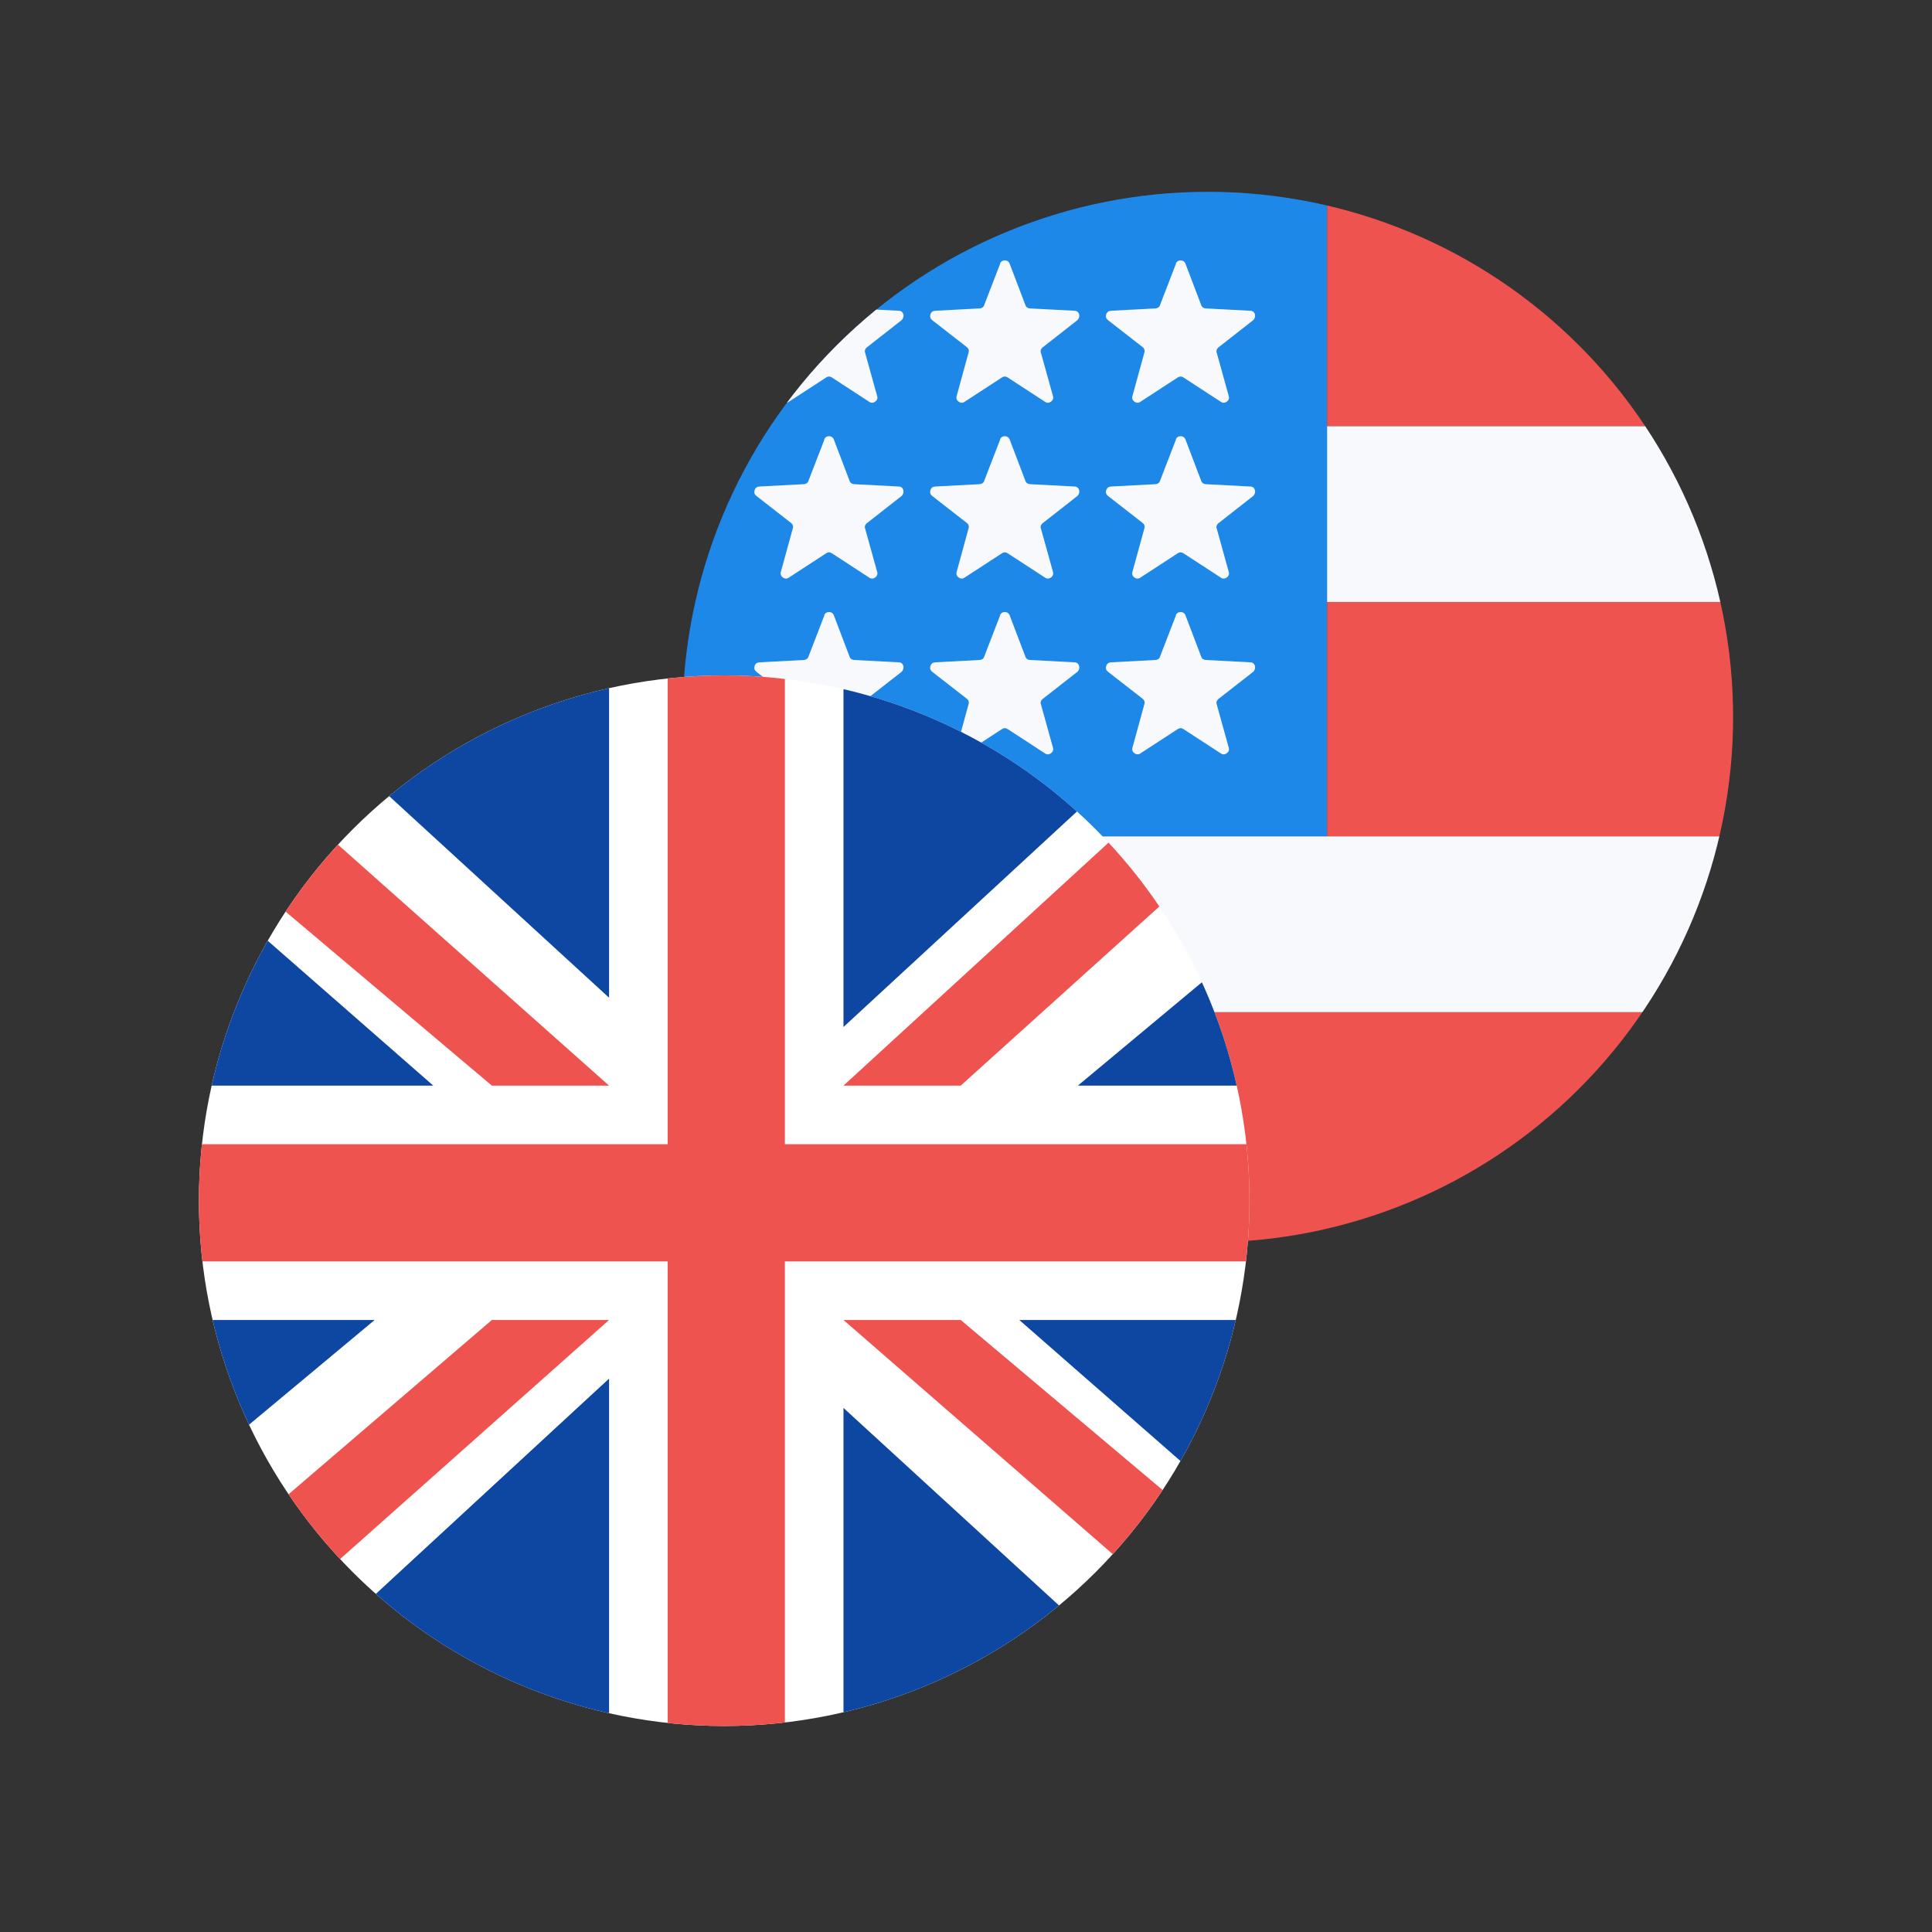
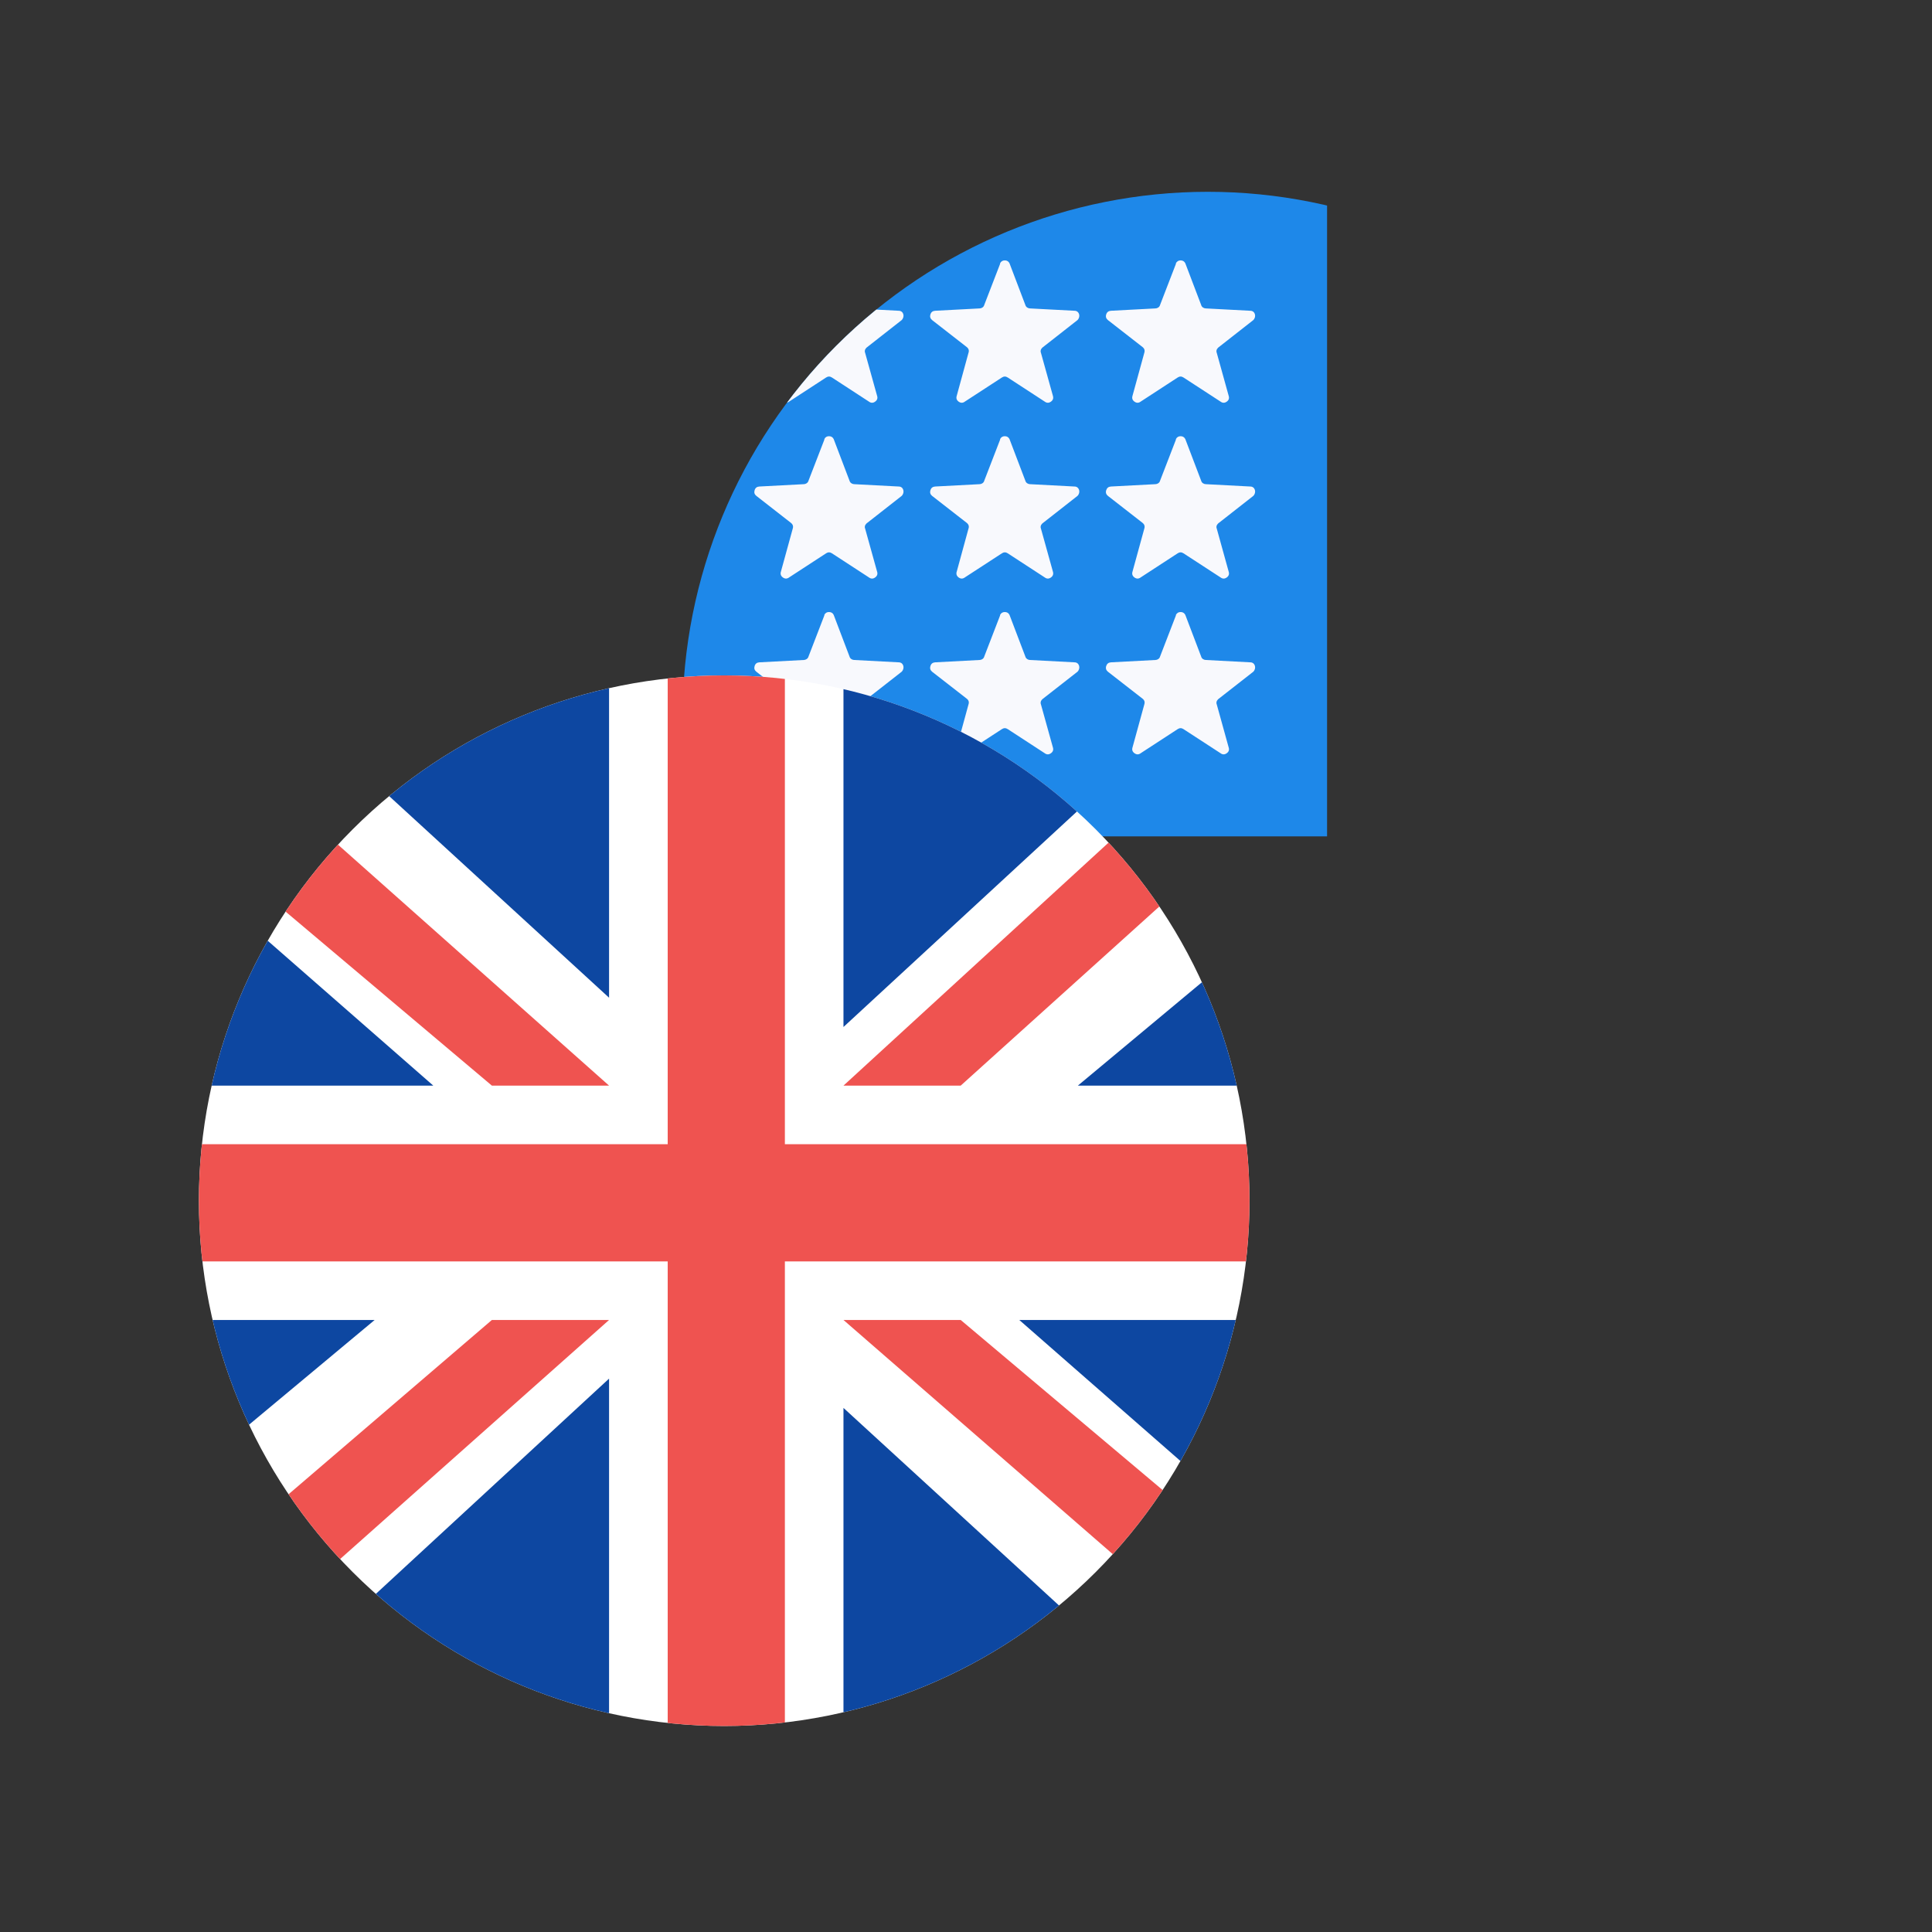
<svg xmlns="http://www.w3.org/2000/svg" width="180" zoomAndPan="magnify" viewBox="0 0 135 135" height="180" preserveAspectRatio="xMidYMid meet" version="1.0">
  <rect x="0" y="0" width="135" height="135" fill="#333333" stroke="none" />
  <defs>
    <clipPath id="123b6147c1">
      <path d="M 47.691 13.402 L 93 13.402 L 93 59 L 47.691 59 Z M 47.691 13.402 " clip-rule="nonzero" />
    </clipPath>
    <clipPath id="b4e7e1c07d">
      <path d="M 47.691 50.105 C 47.691 59.84 51.559 69.18 58.441 76.062 C 65.324 82.945 74.66 86.812 84.398 86.812 C 94.133 86.812 103.469 82.945 110.352 76.062 C 117.234 69.18 121.102 59.84 121.102 50.105 C 121.102 40.371 117.234 31.035 110.352 24.152 C 103.469 17.27 94.133 13.402 84.398 13.402 C 74.66 13.402 65.324 17.27 58.441 24.152 C 51.559 31.035 47.691 40.371 47.691 50.105 Z M 47.691 50.105 " clip-rule="nonzero" />
    </clipPath>
    <clipPath id="fe0e3b864a">
-       <path d="M 47.691 13.402 L 121.395 13.402 L 121.395 87 L 47.691 87 Z M 47.691 13.402 " clip-rule="nonzero" />
-     </clipPath>
+       </clipPath>
    <clipPath id="0357d20b0d">
      <path d="M 47.691 50.105 C 47.691 59.84 51.559 69.18 58.441 76.062 C 65.324 82.945 74.66 86.812 84.398 86.812 C 94.133 86.812 103.469 82.945 110.352 76.062 C 117.234 69.18 121.102 59.84 121.102 50.105 C 121.102 40.371 117.234 31.035 110.352 24.152 C 103.469 17.27 94.133 13.402 84.398 13.402 C 74.66 13.402 65.324 17.27 58.441 24.152 C 51.559 31.035 47.691 40.371 47.691 50.105 Z M 47.691 50.105 " clip-rule="nonzero" />
    </clipPath>
    <clipPath id="0d30f8cb18">
      <path d="M 47.691 29 L 121.395 29 L 121.395 71 L 47.691 71 Z M 47.691 29 " clip-rule="nonzero" />
    </clipPath>
    <clipPath id="30e567961d">
-       <path d="M 47.691 50.105 C 47.691 59.84 51.559 69.18 58.441 76.062 C 65.324 82.945 74.66 86.812 84.398 86.812 C 94.133 86.812 103.469 82.945 110.352 76.062 C 117.234 69.18 121.102 59.84 121.102 50.105 C 121.102 40.371 117.234 31.035 110.352 24.152 C 103.469 17.27 94.133 13.402 84.398 13.402 C 74.66 13.402 65.324 17.27 58.441 24.152 C 51.559 31.035 47.691 40.371 47.691 50.105 Z M 47.691 50.105 " clip-rule="nonzero" />
-     </clipPath>
+       </clipPath>
    <clipPath id="762948dfd9">
      <path d="M 52 18 L 88 18 L 88 53 L 52 53 Z M 52 18 " clip-rule="nonzero" />
    </clipPath>
    <clipPath id="a2ac9dbdab">
      <path d="M 47.691 50.105 C 47.691 59.84 51.559 69.18 58.441 76.062 C 65.324 82.945 74.66 86.812 84.398 86.812 C 94.133 86.812 103.469 82.945 110.352 76.062 C 117.234 69.18 121.102 59.84 121.102 50.105 C 121.102 40.371 117.234 31.035 110.352 24.152 C 103.469 17.27 94.133 13.402 84.398 13.402 C 74.66 13.402 65.324 17.27 58.441 24.152 C 51.559 31.035 47.691 40.371 47.691 50.105 Z M 47.691 50.105 " clip-rule="nonzero" />
    </clipPath>
    <clipPath id="fcc328786b">
      <path d="M 13.898 47.195 L 87.602 47.195 L 87.602 120.898 L 13.898 120.898 Z M 13.898 47.195 " clip-rule="nonzero" />
    </clipPath>
    <clipPath id="0ae2e9a295">
      <path d="M 13.898 83.902 C 13.898 93.637 17.766 102.973 24.648 109.855 C 31.531 116.738 40.867 120.605 50.602 120.605 C 60.34 120.605 69.676 116.738 76.559 109.855 C 83.441 102.973 87.309 93.637 87.309 83.902 C 87.309 74.164 83.441 64.828 76.559 57.945 C 69.676 51.062 60.34 47.195 50.602 47.195 C 40.867 47.195 31.531 51.062 24.648 57.945 C 17.766 64.828 13.898 74.164 13.898 83.902 Z M 13.898 83.902 " clip-rule="nonzero" />
    </clipPath>
  </defs>
  <g clip-path="url(#123b6147c1)">
    <g clip-path="url(#b4e7e1c07d)">
      <path fill="#1e88e9" d="M 47.691 13.402 L 92.73 13.402 L 92.73 58.441 L 47.691 58.441 Z M 47.691 13.402 " fill-opacity="1" fill-rule="nonzero" />
    </g>
  </g>
  <g clip-path="url(#fe0e3b864a)">
    <g clip-path="url(#0357d20b0d)">
      <path fill="#ef5350" d="M 92.73 13.402 L 92.73 29.781 L 121.395 29.781 L 121.395 13.402 Z M 92.73 42.062 L 92.73 58.441 L 121.395 58.441 L 121.395 42.062 Z M 47.691 70.727 L 47.691 87.105 L 121.395 87.105 L 121.395 70.727 Z M 47.691 70.727 " fill-opacity="1" fill-rule="nonzero" />
    </g>
  </g>
  <g clip-path="url(#0d30f8cb18)">
    <g clip-path="url(#30e567961d)">
-       <path fill="#f8f9fd" d="M 92.73 29.781 L 92.73 42.062 L 121.395 42.062 L 121.395 29.781 Z M 47.691 58.441 L 47.691 70.727 L 121.395 70.727 L 121.395 58.441 Z M 47.691 58.441 " fill-opacity="1" fill-rule="nonzero" />
-     </g>
+       </g>
  </g>
  <g clip-path="url(#762948dfd9)">
    <g clip-path="url(#a2ac9dbdab)">
      <path fill="#f8f9fd" d="M 57.602 18.395 C 57.668 18.262 57.777 18.195 57.926 18.195 C 58.078 18.195 58.188 18.262 58.254 18.395 L 59.359 21.305 C 59.402 21.469 59.566 21.551 59.688 21.551 L 62.801 21.715 C 63.129 21.715 63.25 22.121 63.004 22.367 L 60.547 24.293 C 60.426 24.41 60.398 24.547 60.465 24.703 L 61.285 27.648 C 61.344 27.824 61.297 27.961 61.148 28.066 C 61.004 28.172 60.855 28.168 60.711 28.059 L 58.133 26.379 C 57.996 26.289 57.859 26.289 57.723 26.379 L 55.145 28.059 C 55 28.168 54.852 28.172 54.707 28.066 C 54.559 27.961 54.512 27.824 54.57 27.648 L 55.391 24.66 C 55.445 24.496 55.406 24.359 55.266 24.25 L 52.852 22.367 C 52.719 22.262 52.68 22.129 52.73 21.969 C 52.777 21.812 52.887 21.727 53.055 21.715 L 56.168 21.551 C 56.289 21.551 56.453 21.469 56.496 21.305 L 57.602 18.438 Z M 57.602 30.68 C 57.668 30.547 57.777 30.48 57.926 30.48 C 58.078 30.48 58.188 30.547 58.254 30.68 L 59.359 33.586 C 59.402 33.75 59.566 33.832 59.688 33.832 L 62.801 33.996 C 63.129 33.996 63.25 34.406 63.004 34.652 L 60.547 36.578 C 60.426 36.695 60.398 36.832 60.465 36.984 L 61.285 39.934 C 61.344 40.105 61.297 40.246 61.148 40.352 C 61.004 40.457 60.855 40.453 60.711 40.344 L 58.133 38.664 C 57.996 38.574 57.859 38.574 57.723 38.664 L 55.145 40.344 C 55 40.453 54.852 40.457 54.707 40.352 C 54.559 40.246 54.512 40.105 54.57 39.934 L 55.391 36.945 C 55.445 36.781 55.406 36.645 55.266 36.535 L 52.852 34.652 C 52.719 34.547 52.68 34.414 52.73 34.254 C 52.777 34.094 52.887 34.008 53.055 33.996 L 56.168 33.832 C 56.289 33.832 56.453 33.75 56.496 33.586 L 57.602 30.723 Z M 57.602 42.965 C 57.668 42.832 57.777 42.766 57.926 42.766 C 58.078 42.766 58.188 42.832 58.254 42.965 L 59.359 45.871 C 59.402 46.035 59.566 46.117 59.688 46.117 L 62.801 46.281 C 63.129 46.281 63.25 46.691 63.004 46.938 L 60.547 48.859 C 60.426 48.977 60.398 49.113 60.465 49.27 L 61.285 52.219 C 61.344 52.391 61.297 52.527 61.148 52.633 C 61.004 52.738 60.855 52.738 60.711 52.629 L 58.133 50.949 C 57.996 50.859 57.859 50.859 57.723 50.949 L 55.145 52.629 C 55 52.738 54.852 52.738 54.707 52.633 C 54.559 52.527 54.512 52.391 54.57 52.219 L 55.391 49.23 C 55.445 49.062 55.406 48.926 55.266 48.82 L 52.852 46.938 C 52.719 46.832 52.68 46.699 52.73 46.539 C 52.777 46.379 52.887 46.293 53.055 46.281 L 56.168 46.117 C 56.289 46.117 56.453 46.035 56.496 45.871 L 57.602 43.004 Z M 69.883 18.395 C 69.953 18.262 70.062 18.195 70.211 18.195 C 70.363 18.195 70.469 18.262 70.539 18.395 L 71.645 21.305 C 71.688 21.469 71.848 21.551 71.973 21.551 L 75.086 21.715 C 75.41 21.715 75.535 22.121 75.289 22.367 L 72.832 24.293 C 72.711 24.41 72.684 24.547 72.75 24.703 L 73.57 27.648 C 73.625 27.824 73.582 27.961 73.434 28.066 C 73.285 28.172 73.141 28.168 72.996 28.059 L 70.418 26.379 C 70.281 26.289 70.145 26.289 70.008 26.379 L 67.426 28.059 C 67.281 28.168 67.137 28.172 66.988 28.066 C 66.844 27.961 66.797 27.824 66.855 27.648 L 67.672 24.66 C 67.73 24.496 67.688 24.359 67.551 24.25 L 65.133 22.367 C 65.004 22.262 64.965 22.129 65.012 21.969 C 65.062 21.812 65.172 21.727 65.34 21.715 L 68.449 21.551 C 68.574 21.551 68.738 21.469 68.777 21.305 L 69.883 18.438 Z M 69.883 30.68 C 69.953 30.547 70.062 30.48 70.211 30.48 C 70.363 30.48 70.469 30.547 70.539 30.68 L 71.645 33.586 C 71.688 33.75 71.848 33.832 71.973 33.832 L 75.086 33.996 C 75.41 33.996 75.535 34.406 75.289 34.652 L 72.832 36.578 C 72.711 36.695 72.684 36.832 72.75 36.984 L 73.57 39.934 C 73.625 40.105 73.582 40.246 73.434 40.352 C 73.285 40.457 73.141 40.453 72.996 40.344 L 70.418 38.664 C 70.281 38.574 70.145 38.574 70.008 38.664 L 67.426 40.344 C 67.281 40.453 67.137 40.457 66.988 40.352 C 66.844 40.246 66.797 40.105 66.855 39.934 L 67.672 36.945 C 67.73 36.781 67.688 36.645 67.551 36.535 L 65.133 34.652 C 65.004 34.547 64.965 34.414 65.012 34.254 C 65.062 34.094 65.172 34.008 65.34 33.996 L 68.449 33.832 C 68.574 33.832 68.738 33.75 68.777 33.586 L 69.883 30.723 Z M 69.883 42.965 C 69.953 42.832 70.062 42.766 70.211 42.766 C 70.363 42.766 70.469 42.832 70.539 42.965 L 71.645 45.871 C 71.688 46.035 71.848 46.117 71.973 46.117 L 75.086 46.281 C 75.41 46.281 75.535 46.691 75.289 46.938 L 72.832 48.859 C 72.711 48.977 72.684 49.113 72.75 49.27 L 73.57 52.219 C 73.625 52.391 73.582 52.527 73.434 52.633 C 73.285 52.738 73.141 52.738 72.996 52.629 L 70.418 50.949 C 70.281 50.859 70.145 50.859 70.008 50.949 L 67.426 52.629 C 67.281 52.738 67.137 52.738 66.988 52.633 C 66.844 52.527 66.797 52.391 66.855 52.219 L 67.672 49.23 C 67.73 49.062 67.688 48.926 67.551 48.82 L 65.133 46.938 C 65.004 46.832 64.965 46.699 65.012 46.539 C 65.062 46.379 65.172 46.293 65.34 46.281 L 68.449 46.117 C 68.574 46.117 68.738 46.035 68.777 45.871 L 69.883 43.004 Z M 82.168 18.395 C 82.238 18.262 82.348 18.195 82.496 18.195 C 82.645 18.195 82.754 18.262 82.824 18.395 L 83.93 21.305 C 83.969 21.469 84.133 21.551 84.258 21.551 L 87.367 21.715 C 87.695 21.715 87.82 22.121 87.574 22.367 L 85.117 24.293 C 84.996 24.41 84.969 24.547 85.035 24.703 L 85.852 27.648 C 85.91 27.824 85.867 27.961 85.719 28.066 C 85.57 28.172 85.426 28.168 85.281 28.059 L 82.699 26.379 C 82.562 26.289 82.426 26.289 82.289 26.379 L 79.711 28.059 C 79.566 28.168 79.422 28.172 79.273 28.066 C 79.125 27.961 79.082 27.824 79.137 27.648 L 79.957 24.66 C 80.012 24.496 79.973 24.359 79.836 24.25 L 77.418 22.367 C 77.289 22.262 77.246 22.129 77.297 21.969 C 77.348 21.809 77.457 21.727 77.625 21.715 L 80.734 21.551 C 80.859 21.551 81.023 21.469 81.062 21.305 L 82.168 18.438 Z M 82.168 30.68 C 82.238 30.547 82.348 30.48 82.496 30.48 C 82.645 30.48 82.754 30.547 82.824 30.68 L 83.93 33.586 C 83.969 33.75 84.133 33.832 84.258 33.832 L 87.367 33.996 C 87.695 33.996 87.82 34.406 87.574 34.652 L 85.117 36.578 C 84.996 36.695 84.969 36.832 85.035 36.984 L 85.852 39.934 C 85.91 40.105 85.867 40.246 85.719 40.352 C 85.57 40.457 85.426 40.453 85.281 40.344 L 82.699 38.664 C 82.562 38.574 82.426 38.574 82.289 38.664 L 79.711 40.344 C 79.566 40.453 79.422 40.457 79.273 40.352 C 79.125 40.246 79.082 40.105 79.137 39.934 L 79.957 36.945 C 80.012 36.781 79.973 36.645 79.836 36.535 L 77.418 34.652 C 77.289 34.547 77.246 34.414 77.297 34.254 C 77.348 34.094 77.457 34.008 77.625 33.996 L 80.734 33.832 C 80.859 33.832 81.023 33.75 81.062 33.586 L 82.168 30.723 Z M 82.168 42.965 C 82.238 42.832 82.348 42.766 82.496 42.766 C 82.645 42.766 82.754 42.832 82.824 42.965 L 83.93 45.871 C 83.969 46.035 84.133 46.117 84.258 46.117 L 87.367 46.281 C 87.695 46.281 87.82 46.691 87.574 46.938 L 85.117 48.859 C 84.996 48.977 84.969 49.113 85.035 49.27 L 85.852 52.219 C 85.91 52.391 85.867 52.527 85.719 52.633 C 85.57 52.738 85.426 52.738 85.281 52.629 L 82.699 50.949 C 82.562 50.859 82.426 50.859 82.289 50.949 L 79.711 52.629 C 79.566 52.738 79.422 52.738 79.273 52.633 C 79.125 52.527 79.082 52.391 79.137 52.219 L 79.957 49.23 C 80.012 49.062 79.973 48.926 79.836 48.82 L 77.418 46.938 C 77.289 46.832 77.246 46.699 77.297 46.539 C 77.348 46.379 77.457 46.293 77.625 46.281 L 80.734 46.117 C 80.859 46.117 81.023 46.035 81.062 45.871 L 82.168 43.004 Z M 82.168 42.965 " fill-opacity="1" fill-rule="nonzero" />
    </g>
  </g>
  <g clip-path="url(#fcc328786b)">
    <g clip-path="url(#0ae2e9a295)">
      <path fill="#ffffff" d="M 13.898 47.195 L 87.602 47.195 L 87.602 120.898 L 13.898 120.898 Z M 13.898 47.195 " fill-opacity="1" fill-rule="nonzero" />
      <path fill="#0d47a1" d="M 42.559 47.195 L 17.992 47.195 L 42.559 69.715 Z M 58.938 47.195 L 58.938 71.762 L 85.555 47.195 Z M 87.602 65.621 L 75.316 75.859 L 87.602 75.859 Z M 87.602 92.234 L 71.223 92.234 L 87.602 106.566 Z M 83.508 120.898 L 58.938 98.379 L 58.938 120.898 Z M 42.559 120.898 L 42.559 96.332 L 15.945 120.898 Z M 13.898 102.473 L 26.18 92.234 L 13.898 92.234 Z M 13.898 75.859 L 30.277 75.859 L 13.898 61.527 Z M 13.898 75.859 " fill-opacity="1" fill-rule="nonzero" />
      <path fill="#ef5350" d="M 42.559 75.859 L -12.719 26.723 L -12.719 36.141 L 34.371 75.859 Z M 46.656 79.953 L 46.656 47.195 L 54.844 47.195 L 54.844 79.953 L 87.602 79.953 L 87.602 88.141 L 54.844 88.141 L 54.844 120.898 L 46.656 120.898 L 46.656 88.141 L 13.898 88.141 L 13.898 79.953 Z M -22.953 141.371 L 34.371 92.234 L 42.559 92.234 L -12.719 141.371 Z M 58.938 75.859 L 108.074 30.816 L 117.082 30.816 L 67.129 75.859 Z M 67.129 92.234 L 58.938 92.234 L 106.027 133.184 L 106.027 124.992 Z M 67.129 92.234 " fill-opacity="1" fill-rule="nonzero" />
    </g>
  </g>
</svg>